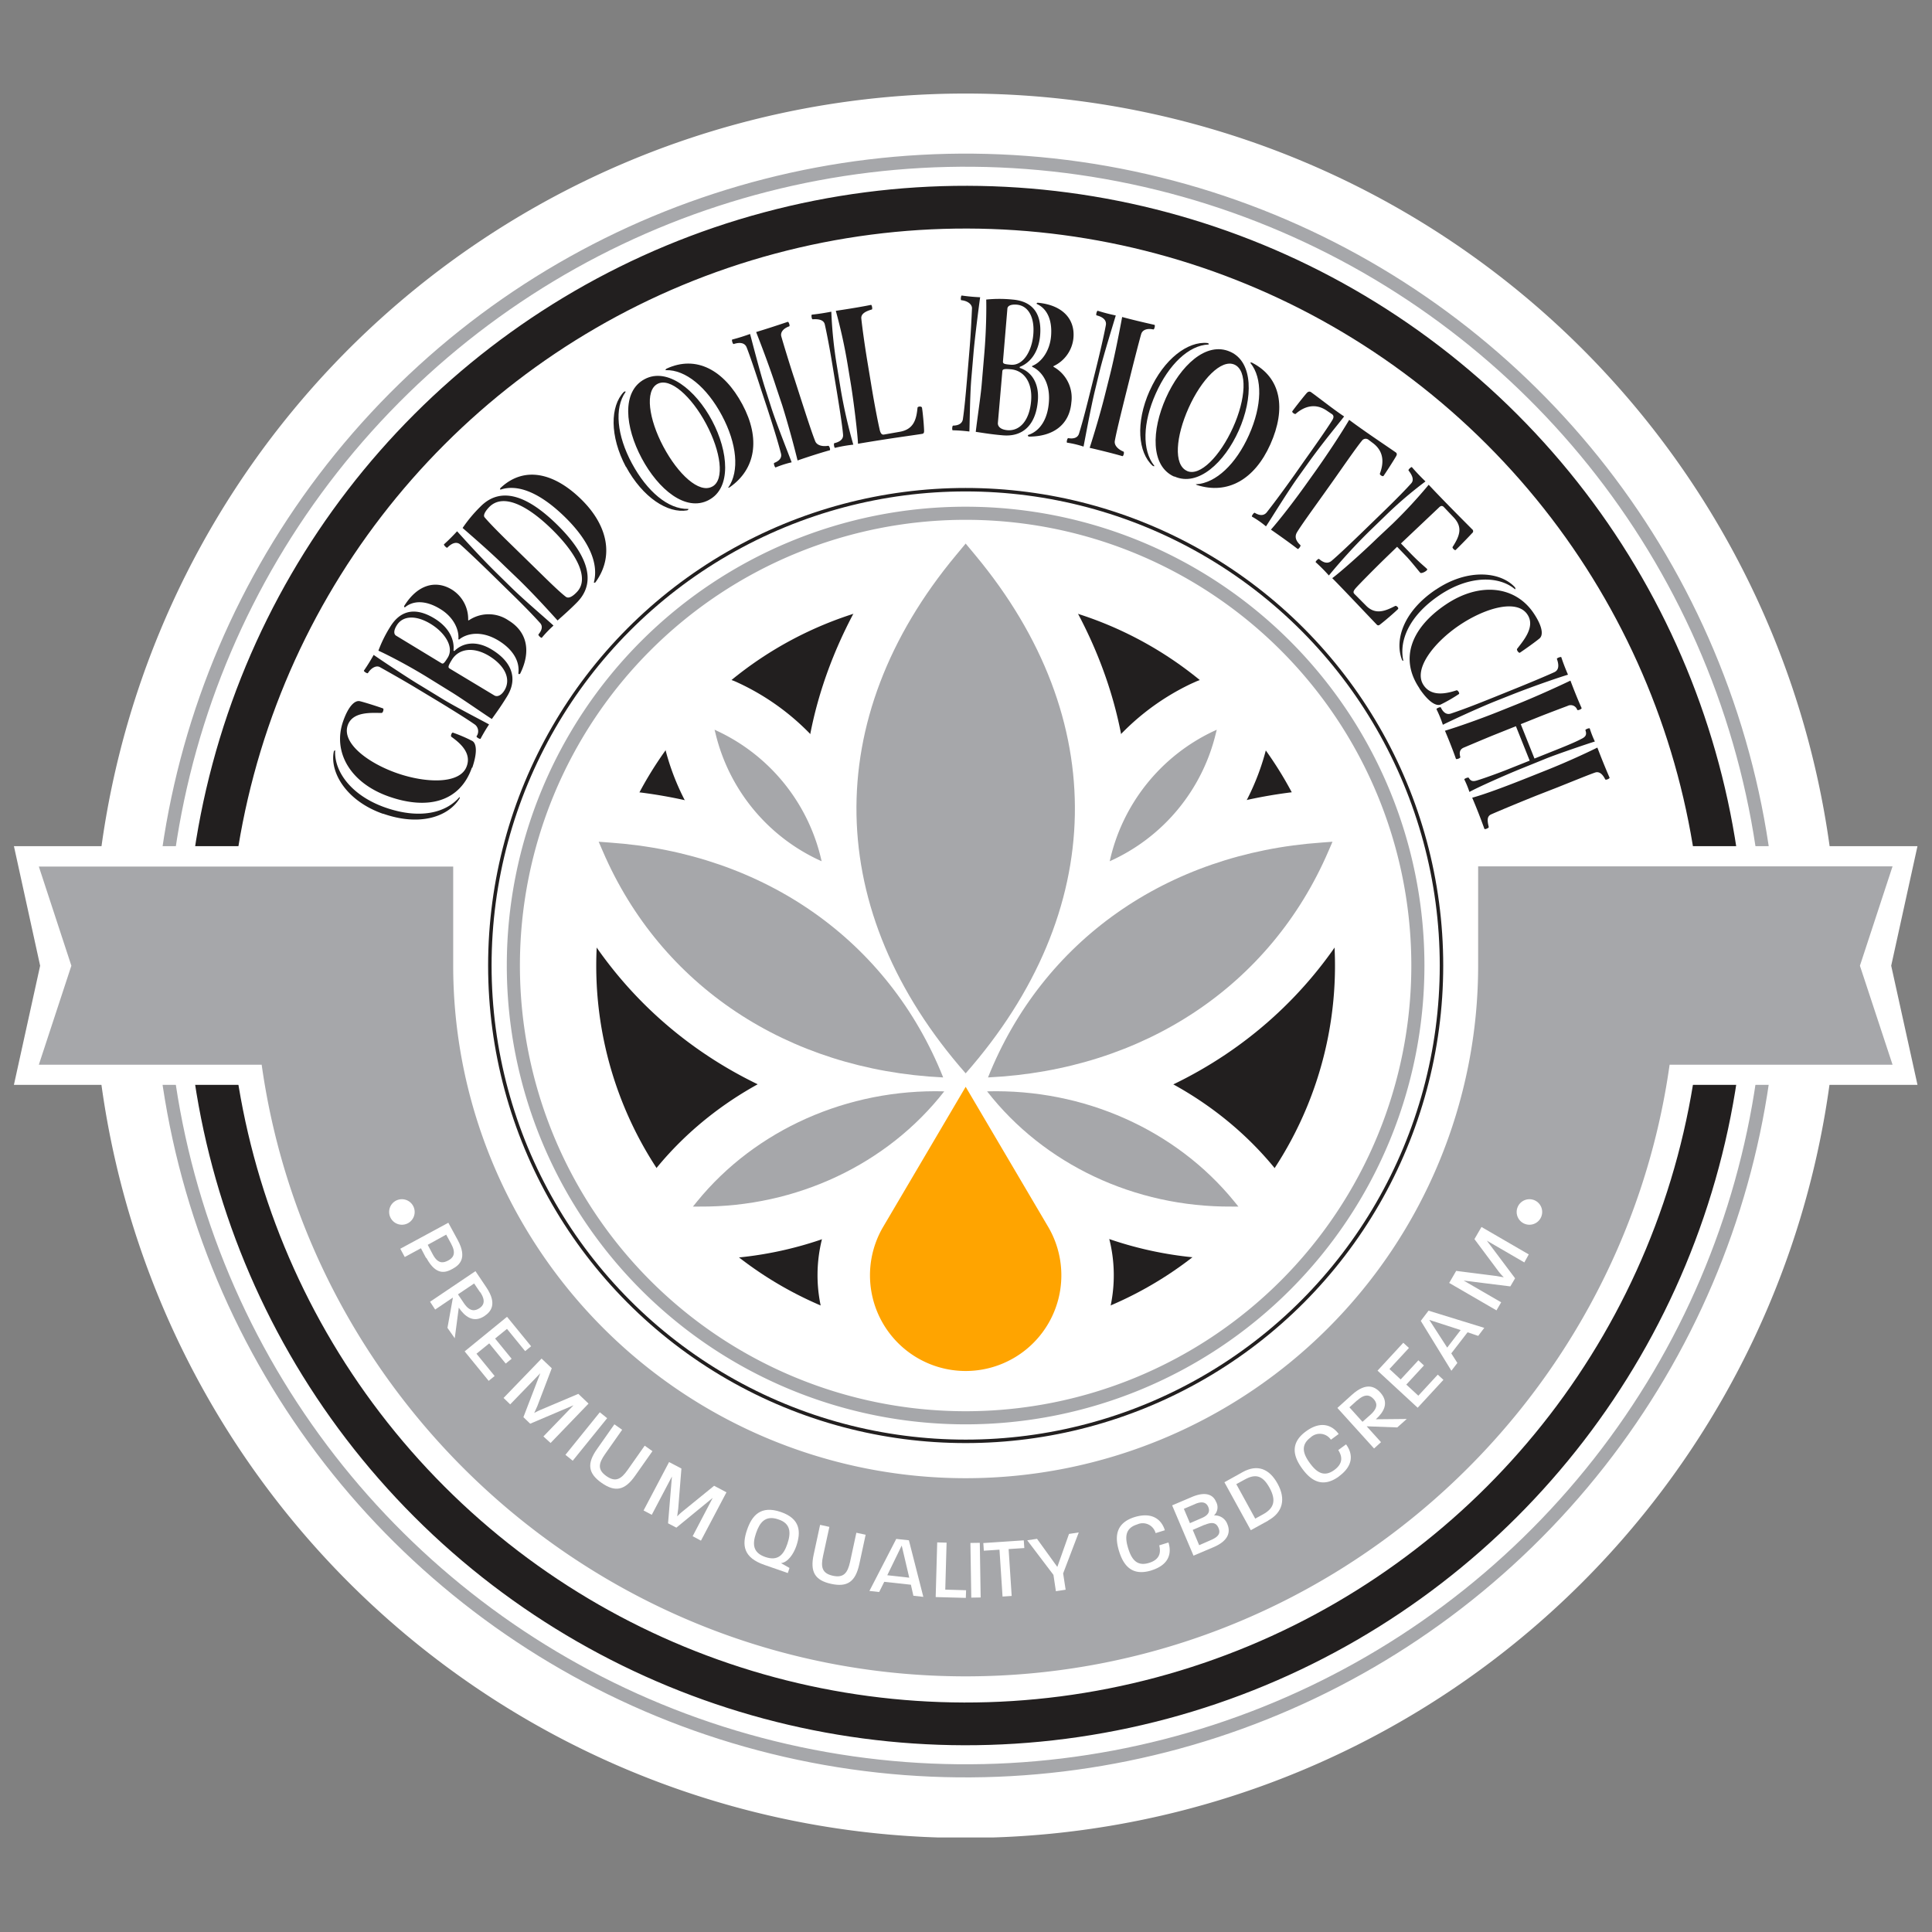
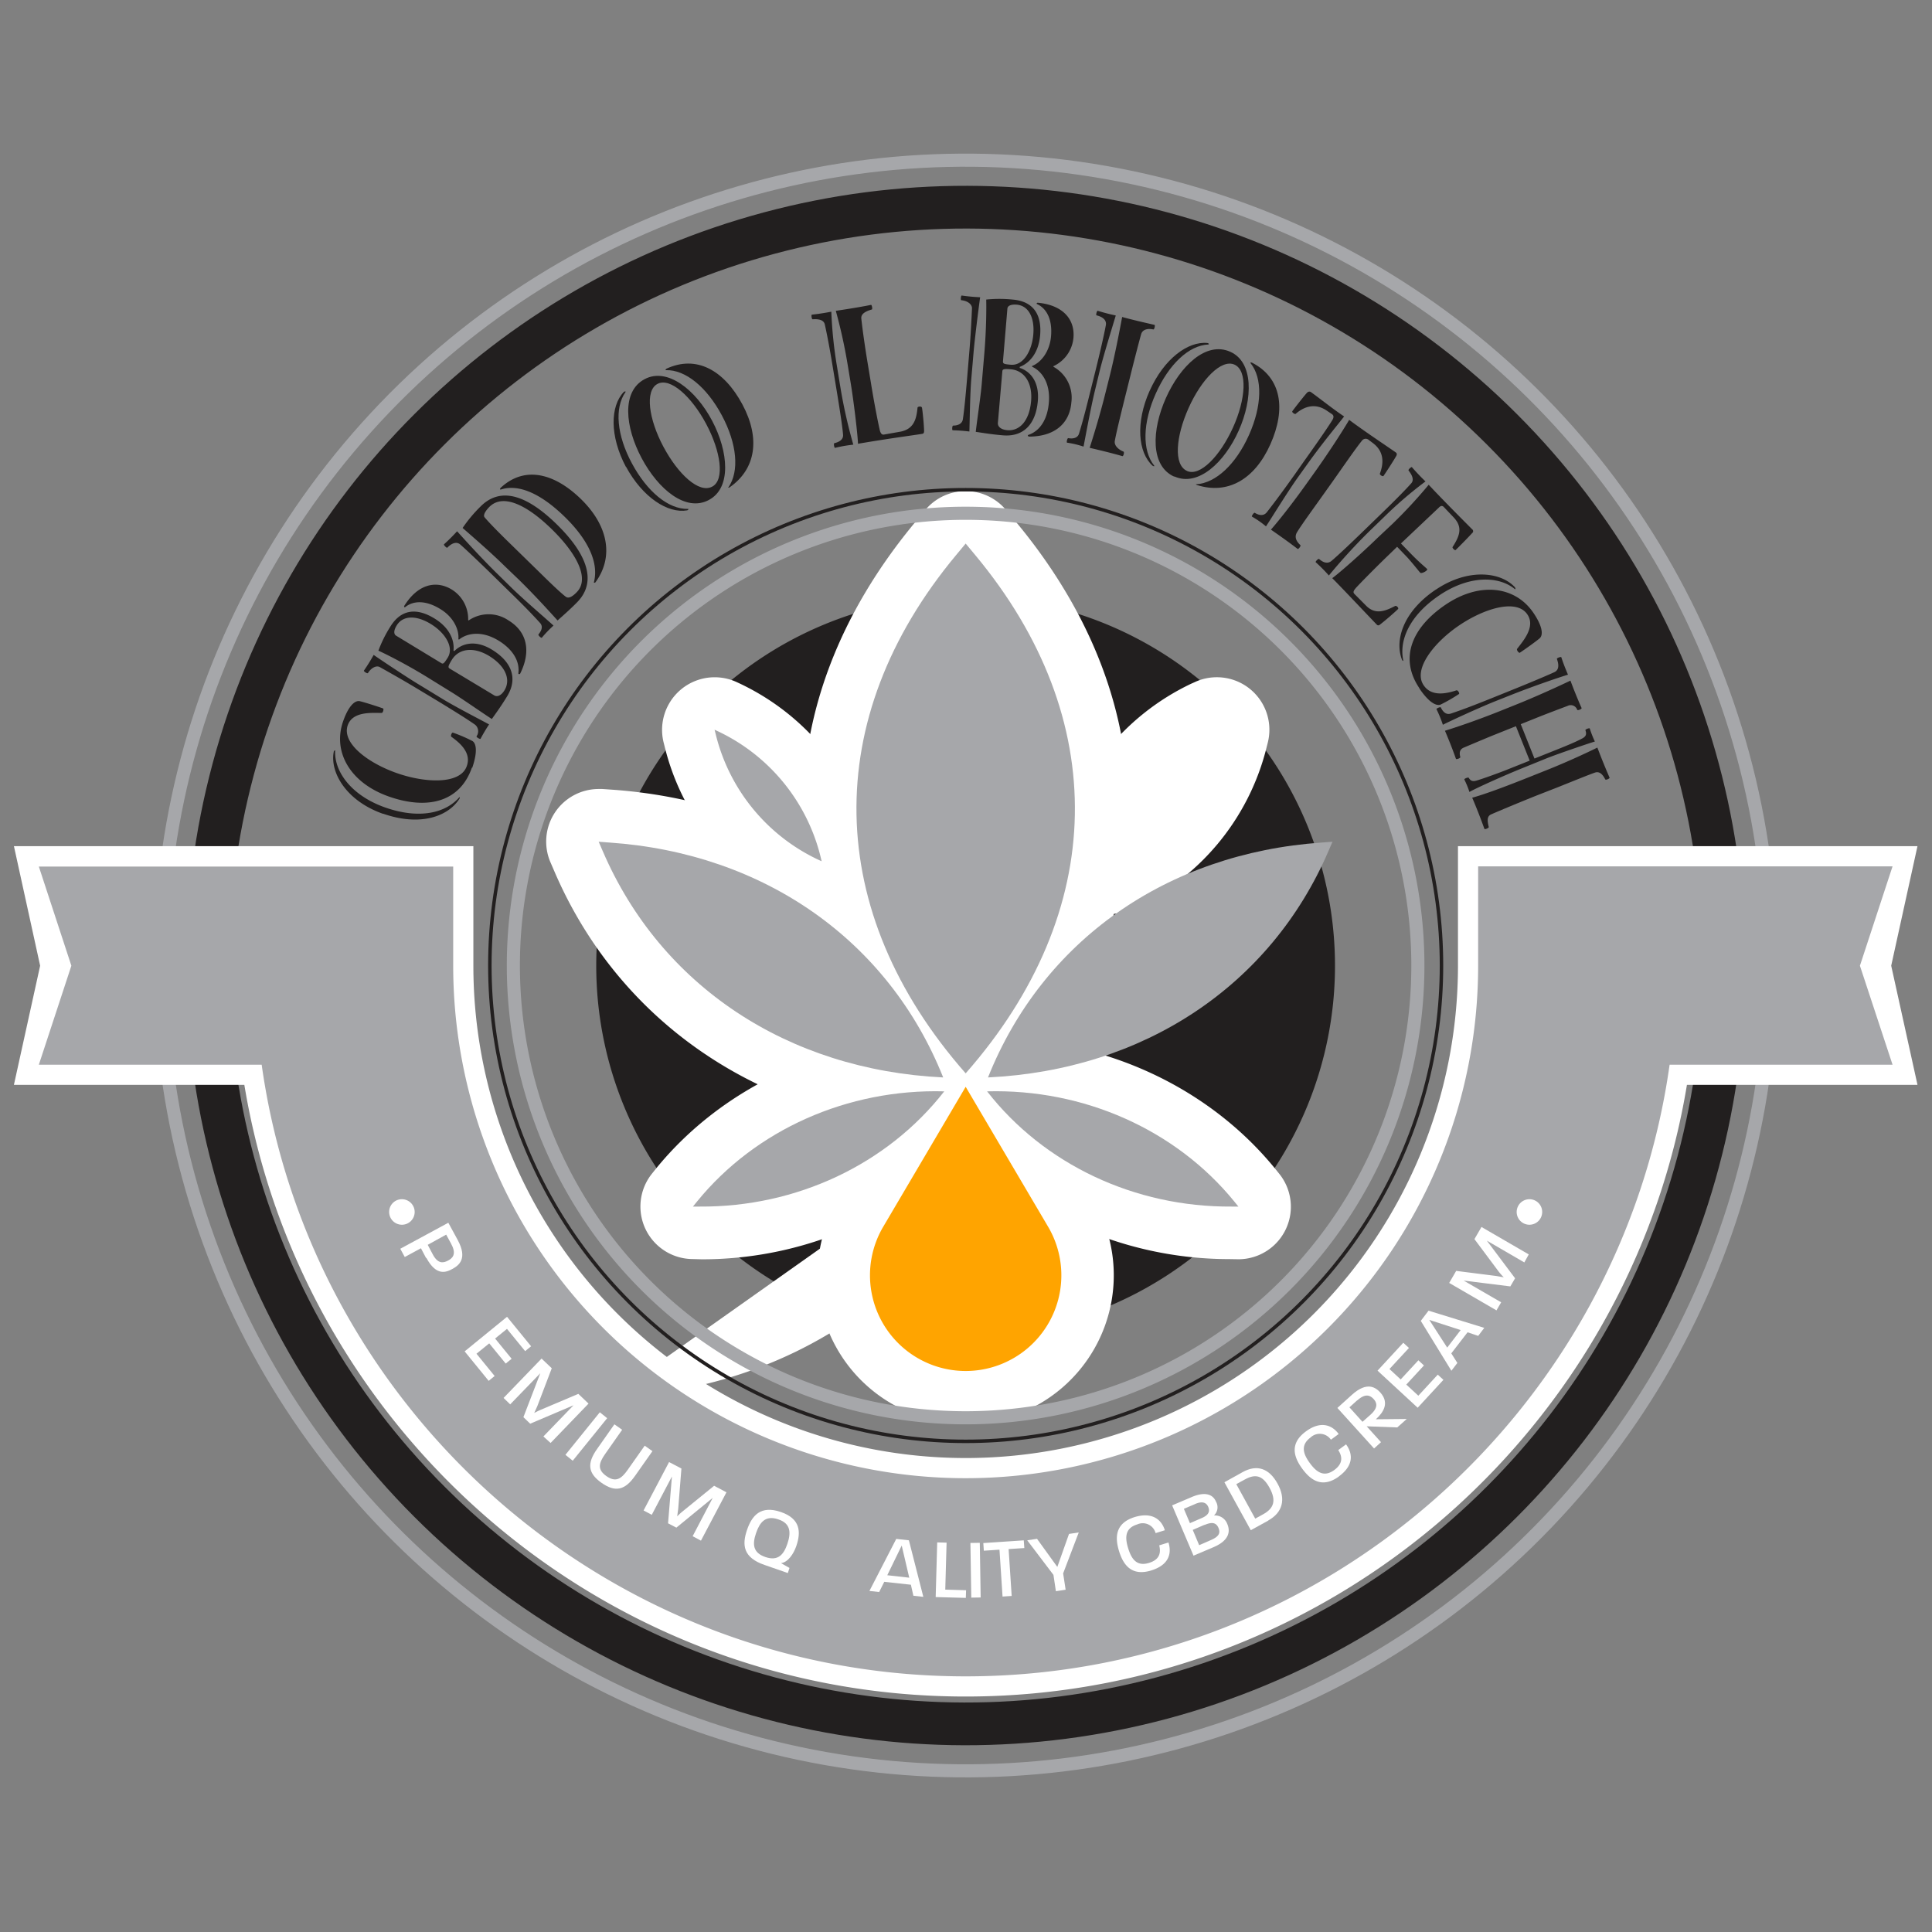
<svg xmlns="http://www.w3.org/2000/svg" xmlns:xlink="http://www.w3.org/1999/xlink" data-name="Layer 1" version="1.1" viewBox="0 0 250 250">
  <rect x="0" y="0" width="250" height="250" fill="#808080" stroke="none" />
  <defs>
    <style>.cls-1{fill:#fff;}.cls-2{fill:#221f1f;}.cls-3,.cls-6,.cls-7,.cls-8,.cls-9{fill:none;}.cls-3,.cls-6,.cls-8{stroke:#221f1f;}.cls-10,.cls-3,.cls-6,.cls-7,.cls-8,.cls-9{stroke-miterlimit:10;}.cls-3{stroke-width:18.02px;}.cls-10,.cls-4{fill:#a6a7aa;}.cls-5{fill:#ffa400;}.cls-6,.cls-9{stroke-width:8.38px;}.cls-10,.cls-7{stroke:#a6a7aa;}.cls-7{stroke-width:2.57px;}.cls-8{stroke-width:0.68px;}.cls-9{stroke:#fff;}.cls-10{stroke-width:0.47px;}</style>
    <symbol id="CBD_Oil_2" data-name="CBD Oil 2" viewBox="0 0 373.2 341.91">
-       <path class="cls-1" d="M357.56,171A171,171,0,1,1,186.6,0a171,171,0,0,1,171,171" />
      <path class="cls-2" d="M250,171a63.41,63.41,0,1,1-63.41-63.41A63.4,63.4,0,0,1,250,171" />
      <path class="cls-3" d="M250,171a63.41,63.41,0,1,1-63.41-63.41A63.4,63.4,0,0,1,250,171Z" />
      <path class="cls-1" d="m186.6 202.4a10.3 10.3 0 0 1-7.73-3.5c-31.47-35.78-32.23-78.77-2.05-115l1.86-2.25a10.3 10.3 0 0 1 15.83 0l1.88 2.25c30.18 36.23 29.4 79.23-2.06 115a10.3 10.3 0 0 1-7.73 3.5" />
-       <path class="cls-1" d="m191 203.15a10.3 10.3 0 0 1-9.54-14.15c12.17-30.43 39.92-50.06 74.23-52.51l2.13-0.15h0.73a10.3 10.3 0 0 1 9.45 14.38l-0.8 1.84c-12.91 30-41.21 48.92-75.69 50.58h-0.51" />
+       <path class="cls-1" d="m191 203.15a10.3 10.3 0 0 1-9.54-14.15l2.13-0.15h0.73a10.3 10.3 0 0 1 9.45 14.38l-0.8 1.84c-12.91 30-41.21 48.92-75.69 50.58h-0.51" />
      <path class="cls-1" d="M238.3,228.52c-21.88,0-42.68-9.93-55.62-26.56a10.3,10.3,0,0,1,7.84-16.62q1,0,2,0c21.29,0,41.74,9.5,54.71,25.4l.81,1a10.3,10.3,0,0,1-7.92,16.81Z" />
      <path class="cls-1" d="M214.83,160.86a10.29,10.29,0,0,1-10-12.58,47.48,47.48,0,0,1,26-32.58l.74-.33a10.15,10.15,0,0,1,4.27-.93,10.29,10.29,0,0,1,10,12.79l-.2.79a47.34,47.34,0,0,1-26.7,32,10.29,10.29,0,0,1-4.09.84" />
      <path class="cls-1" d="M158.36,160.86a10.25,10.25,0,0,1-4.08-.84,47.34,47.34,0,0,1-26.7-32l-.2-.79a10.31,10.31,0,0,1,14.28-11.86l.71.33a47.49,47.49,0,0,1,26,32.58,10.29,10.29,0,0,1-10,12.58" />
      <path class="cls-1" d="m181.68 203.14c-34.48-1.66-62.78-20.57-75.69-50.58l-0.8-1.85a10.3 10.3 0 0 1 9.46-14.36h0.73l2.13 0.15c34.31 2.5 62.05 22.1 74.22 52.5a10.29 10.29 0 0 1-9.55 14.12h-0.5" />
      <path class="cls-1" d="m133.07 228.51a10.3 10.3 0 0 1-7.92-16.81l0.8-1c13-15.91 33.43-25.41 54.71-25.41h2a10.3 10.3 0 0 1 7.86 16.71c-13 16.63-33.75 26.56-55.62 26.56z" />
      <path class="cls-1" d="m186.6 260.77a29.1 29.1 0 0 1-25-43.9l16.12-27.36a10.29 10.29 0 0 1 17.74 0l16.12 27.36a29.08 29.08 0 0 1-25 43.9" />
      <path class="cls-4" d="m186.6 192.1c27.88-31.71 28.58-69.55 1.87-101.62l-1.87-2.25-1.87 2.25c-26.71 32.07-26 69.91 1.87 101.62" />
      <path class="cls-4" d="m191 192.85c10.69-26.74 35-43.89 65.39-46l2.13-0.16-0.8 1.85c-11.35 26.38-36.19 42.89-66.72 44.36" />
      <path class="cls-4" d="M190.8,195.63h0c18.94-.52,37,7.52,48.46,21.59l.81,1h-1.33c-19,.13-36.8-8.28-47.94-22.59" />
-       <path class="cls-4" d="M214.83,150.57h0a37,37,0,0,1,20.28-25.51l.72-.33-.2.79a36.91,36.91,0,0,1-20.8,25" />
      <path class="cls-4" d="M158.37,150.57h0a37,37,0,0,0-20.29-25.51l-.71-.33.2.79a36.89,36.89,0,0,0,20.8,25" />
      <path class="cls-4" d="M182.17,192.85h0c-10.69-26.74-35-43.89-65.39-46l-2.13-.16.8,1.85c11.35,26.38,36.19,42.89,66.72,44.36" />
      <path class="cls-4" d="M182.4,195.63h0c-18.94-.52-37,7.52-48.46,21.59l-.81,1h1.33c18.94.13,36.79-8.28,47.94-22.59" />
      <path class="cls-5" d="m186.6 194.74 16.12 27.36a18.76 18.76 0 1 1-32.24 0z" />
      <circle class="cls-6" transform="translate(-66.23 182.02) rotate(-45)" cx="186.6" cy="170.96" r="148.68" />
      <circle class="cls-7" transform="translate(-19.27 318.15) rotate(-78.06)" cx="186.6" cy="170.96" r="157.89" />
      <path class="cls-7" d="M275.26,171A88.67,88.67,0,1,1,186.6,82.29,88.66,88.66,0,0,1,275.26,171Z" />
      <circle class="cls-8" cx="186.6" cy="170.96" r="93.29" />
      <path class="cls-1" d="M186.6,310.09c-70.2,0-128.43-52.26-137.82-119.92H5.21L9.43,171,5.21,151.75H85.89V171a100.71,100.71,0,0,0,201.42,0V151.75H368L363.77,171,368,190.17H324.41C315,257.83,256.8,310.09,186.6,310.09" />
      <path class="cls-9" d="M186.6,310.09c-70.2,0-128.43-52.26-137.82-119.92H5.21L9.43,171,5.21,151.75H85.89V171a100.71,100.71,0,0,0,201.42,0V151.75H368L363.77,171,368,190.17H324.41C315,257.83,256.8,310.09,186.6,310.09Z" />
      <path class="cls-10" d="M186.6,310.09c-70.2,0-128.43-52.26-137.82-119.92H5.21L11.51,171l-6.3-19.21H85.89V171a100.71,100.71,0,0,0,201.42,0V151.75H368L361.68,171,368,190.17H324.41C315,257.83,256.8,310.09,186.6,310.09" />
      <path class="cls-1" d="M80.8,228.29l-1-1.9-3.17,1.72-.88-1.62,9.42-5.1,1.85,3.4c1.94,3.6.28,4.92-1,5.63s-3.19,1.49-5.15-2.13m4.88-2.73-1-1.84-3.62,2,1,1.89c1.06,2,2.18,1.62,3,1.19s1.71-1.21.63-3.2" />
-       <path class="cls-1" d="M85,242l1.07-5.94-3.48,2.35-1-1.53,8.9-6,2.13,3.17c2.26,3.35.79,4.85-.35,5.62-2.19,1.48-3.89.07-5.05-1.63l-.79,6Zm6.38-7-1.15-1.7-3.17,2.13,1.17,1.74c1.22,1.8,2.25,1.47,3,1s1.42-1.35.19-3.17" />
      <polygon class="cls-1" points="88.37 246.61 96.68 239.83 101.4 245.61 100.23 246.56 96.67 242.2 94.34 244.09 97.58 248.06 96.42 249 93.19 245.04 90.69 247.07 94.25 251.44 93.08 252.39" />
      <path class="cls-1" d="m103.81 263.29 5.9-6.11-8.49 3.61-1.33-1.28 3.31-8.61-5.9 6.1-1.3-1.26 7.45-7.72 2 1.9-2.83 7.42-0.61 1.35a14 14 0 0 1 1.33-0.65l7.32-3.1 2 1.91-7.44 7.72z" />
      <polygon class="cls-1" points="108.13 266.89 114.87 258.55 116.31 259.71 109.56 268.05" />
      <path class="cls-1" d="M121.79,271c-2,2.86-3.9,3.27-6.57,1.39s-2.91-3.78-.89-6.64l3.4-4.84,1.52,1.07-3.35,4.77c-1.27,1.81-1.53,3.05.26,4.31s2.89.61,4.16-1.2l3.35-4.76,1.52,1.07Z" />
      <path class="cls-1" d="M133.07,282.85l3.94-7.52-7.13,5.84-1.63-.85.76-9.18-3.95,7.51-1.61-.85,5-9.49,2.42,1.27-.63,7.91c-.05.34-.2,1.47-.2,1.47a12.74,12.74,0,0,1,1.09-1l6.15-5,2.42,1.28-5,9.48Z" />
      <path class="cls-1" d="M147.19,288.49c-4.25-1.45-4.45-3.94-3.47-6.84s2.71-4.88,6.61-3.56,4,3.94,3.07,6.67c-.54,1.58-1.65,3.2-3,3.37l1.66.94-.33,1Zm2.65-8.95c-2.53-.86-3.63.63-4.34,2.71s-.69,3.82,1.83,4.68,3.61-.52,4.31-2.58.76-4-1.8-4.81" />
-       <path class="cls-1" d="M165.74,288.35c-.75,3.42-2.33,4.54-5.52,3.84s-4.16-2.36-3.41-5.78l1.25-5.79,1.82.4-1.24,5.7c-.47,2.16-.22,3.41,1.92,3.88s2.9-.57,3.38-2.73l1.23-5.7,1.82.39Z" />
      <path class="cls-1" d="M176.35,294.52l-.49-2.16-5.22-.57-1,2-1.91-.21,5.26-10.2,2.48.27,2.83,11.09Zm-2.29-9.84-2.83,5.82,4.31.48Z" />
      <polygon class="cls-1" points="180.72 294.78 181.02 284.06 182.86 284.11 182.6 293.32 186.68 293.44 186.63 294.94" />
      <polygon class="cls-1" points="187.7 294.89 187.53 284.17 189.37 284.14 189.54 294.86" />
      <polygon class="cls-1" points="195.02 285.37 195.62 294.56 193.83 294.68 193.23 285.49 190.16 285.69 190.06 284.19 197.99 283.66 198.1 285.17" />
      <polygon class="cls-1" points="205.71 290.14 206.2 293.34 204.29 293.63 203.81 290.43 198.67 283.65 200.59 283.36 204.57 288.87 206.86 282.4 208.77 282.11" />
      <path class="cls-1" d="M223,289.56c-3.83,1.17-5.47-1-6.33-3.79s-.7-5.52,3.11-6.69c3.37-1,5.21.47,5.87,2.6l-1.81.56a2.61,2.61,0,0,0-3.61-1.7c-2.42.74-2.42,2.58-1.77,4.68s1.67,3.61,4.09,2.86c2-.61,2.39-1.89,2-3.44l1.81-.56c.7,2.26,0,4.44-3.38,5.48" />
      <path class="cls-1" d="M235.19,285l-3.92,1.66-4.19-9.86,3.86-1.64c2.63-1.12,4.14-.5,4.73.9a2.19,2.19,0,0,1-.39,2.72,2.58,2.58,0,0,1,2.62,1.69c.64,1.49.31,3.25-2.71,4.53m-3.6-8.46-2.21.94,1.19,2.81,2.31-1c1.59-.67,1.56-1.51,1.28-2.18s-.93-1.28-2.57-.58m1.84,4.08-2.31,1,1.26,3,2.28-1c1.82-.77,1.85-1.55,1.5-2.4-.56-1.31-1.68-1-2.73-.57" />
      <path class="cls-1" d="M245.94,279.78l-3.44,1.89-5.17-9.4,3.59-2c2.82-1.55,5.18-.73,6.84,2.29s1,5.63-1.82,7.19m-4.65-8-1.63.89,3.71,6.76,1.55-.85c2.07-1.14,2.65-2.65,1.26-5.19s-2.84-2.75-4.89-1.61" />
      <path class="cls-1" d="M259.8,271.12c-3.23,2.35-5.49.85-7.22-1.52s-2.45-5,.77-7.33c2.84-2.07,5.07-1.26,6.38.54l-1.52,1.12a2.63,2.63,0,0,0-4-.43c-2,1.49-1.44,3.22-.14,5s2.75,2.86,4.8,1.37c1.68-1.23,1.64-2.57.78-3.91l1.53-1.12c1.39,1.91,1.45,4.19-1.41,6.28" />
      <path class="cls-1" d="M271.22,261.52l-6-.22,2.81,3.11-1.36,1.24-7.19-7.95,2.83-2.56c3-2.71,4.69-1.46,5.61-.44,1.77,2,.63,3.84-.9,5.22l6.06-.06Zm-7.85-5.32-1.53,1.38,2.56,2.84L266,259c1.62-1.46,1.15-2.43.57-3.06s-1.52-1.22-3.15.25" />
      <polygon class="cls-1" points="275.22 257.66 267.35 250.39 272.4 244.92 273.51 245.94 269.69 250.07 271.89 252.11 275.36 248.36 276.45 249.37 272.99 253.12 275.35 255.3 279.16 251.17 280.27 252.19" />
      <path class="cls-1" d="m287.09 243.57-2.09-0.7-3.19 4.13 1.19 1.88-1.17 1.53-6-9.78 1.52-2 10.93 3.37zm-9.59-3.13 3.51 5.43 2.64-3.44z" />
      <path class="cls-1" d="M296.13,229.17l-7.35-4.27,5.54,7.38-.93,1.59-9.15-1.14,7.35,4.26-.92,1.58-9.27-5.38,1.37-2.36,7.88,1,1.45.26a13,13,0,0,1-1-1.13l-4.75-6.36,1.38-2.38,9.27,5.38Z" />
      <path class="cls-1" d="m299.63 219.28a2.5 2.5 0 1 1-2.49-2.5 2.49 2.49 0 0 1 2.49 2.5" />
      <path class="cls-1" d="m73.57 219.28a2.5 2.5 0 1 0 2.49-2.5 2.48 2.48 0 0 0-2.49 2.5" />
      <path class="cls-2" d="M72.38,141.22c-7.21-2.52-10.44-8.1-9.68-12.12,0-.23.31-.44.28-.25-.19,4.05,3.14,8.79,9.83,11.13s11.84,1.08,14.5-2c.12-.13.15.15,0,.34-2.22,3.44-7.69,5.41-14.93,2.87m17.4-9c-2.32,6.64-8.59,8.32-16.23,5.65s-11.11-8.78-9-14.78c1-2.88,2.27-4.17,3.29-3.92.86.2,3.39,1,4.52,1.41.22.08,0,.89-.27.89-1.91,0-5.67-.35-6.64,2.41-1.23,3.52,4,7.43,9.7,9.41s12.39,2.16,13.63-1.38c1-2.7-1.51-4.68-3-5.76-.23-.15.07-.9.29-.82a29.53,29.53,0,0,1,3.8,1.63c.74.43,1.1,2,0,5.23Z" />
      <path class="cls-2" d="M79.22,116.77c-2.87-1.74-5.9-3.43-7.48-4.32-.74-.41-1.77.24-2.33,1.17-.11.17-.88-.34-.79-.48.76-1.11,1.31-2,1.91-3.08,1.3.91,6.82,4.6,9.19,6l4.44,2.71c2.7,1.64,7.7,4.19,9,4.92a31.61,31.61,0,0,0-1.67,2.81c-.08.14-.85-.29-.79-.48a1.68,1.68,0,0,0-.25-2.25c-1.48-1.06-4-2.61-6.7-4.27Zm1.5-2.54c-4.18-2.54-7.92-4.4-9.26-5a25.1,25.1,0,0,1,2.28-4.62c2.16-3.57,5.24-3.8,8.67-1.72,3,1.81,4,4.3,3.77,6.32l.17.1c1.45-1.48,4.09-2.28,7.35-.29,3.82,2.32,5.18,5.59,3,9.15-1.35,2.22-2.45,3.66-3,4.46-2-1.3-6-4.1-8-5.32Zm3.09-2.55c.36.22.56,0,1.26-1.11,1.28-2.11-.65-4.94-3.35-6.58-2.93-1.79-5.51-1.63-6.67.29-.62,1-.59,1.71-.13,2Zm15.09,2c.33-2.54-1.26-4.82-3.89-6.43-3.5-2.12-6.36-1.34-7.74-.19l-.13-.08c.18-1.92-1-4.39-3.57-5.93-2.83-1.73-5.26-1.66-6.87-.35-.11.12-.25-.12-.17-.25,2.61-4.21,6.18-5.11,9.31-3.21a6.81,6.81,0,0,1,3.22,6l.1.06a6.91,6.91,0,0,1,7.81,0c3.66,2.22,4.45,6.05,2.31,10.38-.08.21-.38.18-.38,0M94.18,118c.59.36,1.39,0,2-1,1.28-2.11.22-4.74-3-6.73-3.07-1.87-6-1.48-7.36.82-.72,1.18-.74,1.43-.38,1.65Z" />
      <path class="cls-2" d="M94.2,94.76c-2.33-2.29-5.37-5.19-6.68-6.34-.67-.58-1.58-.38-2.54.61-.14.13-.77-.54-.66-.65,1-.91,1.77-1.69,2.57-2.56,1,1.1,4.3,4.81,7.82,8.27l2.72,2.67c2.52,2.49,7.27,6.52,8.36,7.55a23.76,23.76,0,0,0-2.29,2.38c-.12.12-.77-.48-.66-.65.69-.81.9-1.63.29-2.27-1.89-2.09-4-4.2-6.29-6.42Zm2-2.13c-2.5-2.46-5.41-5-8.23-7.46A27.61,27.61,0,0,1,91.45,81c4.28-4.35,9.73-1.7,15.06,3.54s8.17,10.88,3.89,15.22c-1.4,1.43-2.84,2.67-3.81,3.55-2.23-2.46-4.62-5.08-7.51-7.92Zm7.12,1.5c1.18,1.16,3.68,3.62,4.86,4.51.54.44,1.33,0,2.17-.88,2.54-2.59.11-7.42-4.81-12.26s-9.67-7.16-12.35-4.43c-.65.67-1.26,1.55-.92,2,1,1.17,2.23,2.41,4,4.17Zm10.39,1.7C114.71,92,112.6,87.49,108,83s-9-6.54-12.58-5.35c-.15,0-.12-.21,0-.34,4.72-4.42,10.61-2.86,15.83,2.27s6.44,11.2,2.77,16.24c-.11.12-.33.12-.31,0" />
      <path class="cls-2" d="M120,73.22c-3.24-6.09-3.08-11.94-.44-14.7.14-.16.46-.16.35,0-2.22,3.15-1.7,8.51,1.26,14s7.1,9,11,8.92c.23,0-.05.25-.18.28-3.77.65-8.7-2.49-12-8.58m16.25,6.55c-4.53,2.41-9.91-2.1-13.16-8.19s-4-13.09.59-15.51c4.42-2.35,10,2.07,13.22,8.16s3.8,13.17-.62,15.52Zm.68-2.63c2.47-1.32,1.68-6.89-1.2-12.29s-7.06-9.17-9.55-7.84-1.72,6.89,1.16,12.3,7,9.23,9.56,7.84Zm3.17.14c2.17-3.16,1.68-8.53-1.28-14.08s-7.13-9-11-8.89c-.15,0,0-.2.14-.29,5.83-2.71,11.26.26,14.87,7s2.59,12.72-2.48,16.25c-.1.1-.41.12-.3,0" />
-       <path class="cls-2" d="M146.58,58.32c-1-3.12-2.3-7-2.93-8.57-.33-.82-1.22-1.07-2.53-.64-.19.06-.44-.83-.29-.88,1.31-.34,2.35-.68,3.5-1.09.35,1.3,2,7.73,3,10.81l1.15,3.6c1.09,3.37,3.48,9.33,4,10.75a19.48,19.48,0,0,0-3.13,1c-.14.09-.46-.78-.29-.88,1-.4,1.56-1,1.32-1.88-.71-2.73-1.69-5.78-2.66-8.78Zm2.85-.8c-1.12-3.48-2.77-7.85-3.91-10.76,1.94-.59,3.89-1.22,6.2-2,.18-.06.49.81.28.88-1.15.41-1.78,1.18-1.54,2,.47,1.67,2,6.64,2.57,8.29l1.26,3.92c1.12,3.45,2.18,6.75,2.82,8.33.34.82,1.43,1.07,2.55.88.23,0,.47.82.29.88-1.56.42-4.37,1.32-6.31,2-.62-2.55-1.81-7-3-10.8Z" />
      <path class="cls-2" d="M160.5,53.36c-.58-3.57-1.17-6.56-1.52-8.1-.22-.94-1.32-1.08-2.39-1-.19,0-.3-.89-.14-.91,1.4-.15,2.54-.34,3.81-.58a84.45,84.45,0,0,0,1.08,10.55l.79,4.83a101.72,101.72,0,0,0,2.44,10.69,27.72,27.72,0,0,0-3.57.62c-.16.07-.33-.84-.15-.91,1-.24,1.8-.73,1.71-1.69-.13-1.57-.59-4.55-1.15-8Zm2.93-.4a102.46,102.46,0,0,0-2.29-10.36c2.52-.37,5.4-.85,6.91-1.17.16,0,.33.85.15.91-1.06.3-2.15.78-2.06,1.75.15,1.49.59,4.78,1.15,8.2l.78,4.71c.7,4.3,1.39,7.66,1.63,8.71.16.8.39,1.23.87,1.15l3.07-.54c2.88-.47,3.31-2.61,3.52-4.71,0-.28.82-.37.88,0,.15.91.37,3.22.41,4.5,0,.38-.07.56-.38.61-2.16.35-5.77.79-12.58,1.94-.06-1.75-.78-7.92-1.42-11.83Z" />
      <path class="cls-2" d="M187.31,50.71c.29-3.34.45-6.81.53-8.62,0-.85-1-1.48-2.09-1.57-.19,0-.08-.94.08-.92,1.33.19,2.39.28,3.61.34-.23,1.57-1.07,8.15-1.3,10.91L187.7,56c-.26,3.15-.31,8.76-.37,10.26-1.09-.13-2.05-.21-3.27-.24-.16,0-.12-.9.08-.92,1,0,1.77-.39,1.91-1.23.27-1.8.55-4.71.82-7.9Zm2.95.21c.41-4.88.41-9.06.37-10.53a25.45,25.45,0,0,1,5.16,0c4.16.35,5.74,3,5.41,7-.3,3.46-2.07,5.47-4,6.2v.2c2,.63,3.87,2.64,3.55,6.45-.37,4.45-2.69,7.12-6.85,6.77-2.59-.22-4.37-.56-5.32-.68.26-2.38,1-7.19,1.18-9.53Zm2.65,13.72c0,.69.61,1.25,1.86,1.36,2.46.21,4.34-1.92,4.66-5.72.3-3.57-1.33-6-4-6.22-1.38-.12-1.61,0-1.64.4Zm1-12.1c0,.42.21.52,1.55.63,2.47.21,4.14-2.78,4.4-5.93.29-3.42-1-5.66-3.25-5.85-1.18-.09-1.79.24-1.83.78Zm5,14.38c2.42-.83,3.76-3.27,4-6.35.34-4.07-1.63-6.29-3.28-7l0-.16c1.79-.7,3.46-2.88,3.71-5.84.28-3.3-.87-5.45-2.76-6.3-.16-.06,0-.27.15-.26,4.92.45,7.33,3.25,7,6.9a6.8,6.8,0,0,1-3.92,5.54v.12a6.92,6.92,0,0,1,3.51,7c-.36,4.26-3.43,6.67-8.27,6.69-.22,0-.33-.26-.19-.33" />
      <path class="cls-2" d="M212.09,54.19c.79-3.17,1.7-7.11,2-8.82.14-.88-.49-1.55-1.82-1.88-.19-.05.06-.94.22-.9,1.29.4,2.35.67,3.54.92-.38,1.3-2.35,7.63-3.13,10.77L212,58c-.85,3.44-2,9.75-2.29,11.22a18.84,18.84,0,0,0-3.22-.77c-.16,0,0-.9.23-.89,1,.18,1.86-.05,2.11-.91.83-2.69,1.6-5.79,2.36-8.85Zm2.84.83c.88-3.55,1.78-8.13,2.35-11.21,1.95.53,3.95,1,6.33,1.54.19,0,0,.95-.22.9-1.19-.26-2.13.06-2.38.91-.48,1.67-1.76,6.71-2.17,8.39l-1,4c-.87,3.52-1.7,6.88-2,8.56-.15.87.65,1.66,1.7,2.09.21.09,0,.94-.22.89-1.54-.46-4.41-1.17-6.41-1.63.81-2.5,2.13-6.85,3.1-10.78Z" />
      <path class="cls-2" d="M222.67,58.29c2.81-6.3,7.53-9.77,11.33-9.38.2,0,.4.26.18.29-3.84.18-7.75,3.89-10.31,9.62s-2.71,11.12-.3,14.14c.13.18-.22.11-.33,0-2.82-2.57-3.38-8.39-.57-14.69m4.82,16.84c-4.69-2.1-4.44-9.12-1.63-15.42s7.88-11.17,12.6-9.07c4.57,2,4.49,9.15,1.68,15.45s-8,11.09-12.62,9ZM230,74c2.54,1.14,6.46-2.9,9-8.49s2.89-11.2.31-12.36-6.49,2.89-9,8.49-3,11.15-.31,12.35Zm1.83,2.6c3.83-.24,7.76-3.93,10.32-9.66s2.69-11.13.29-14.1c-.09-.12.13-.15.31-.07,5.72,2.93,6.72,9,3.59,16s-8.45,9.86-14.34,8c-.13,0-.35-.24-.17-.24" />
      <path class="cls-2" d="M253,72c1.9-2.66,4.6-6.51,5.5-8,.26-.43.33-.86-.09-1.15l-.91-.61c-2.46-1.75-4.71-.75-6.2.56-.13.14-.81-.3-.65-.52.47-.66,2.16-2.81,2.8-3.54.28-.32.59-.38.85-.2,1.65,1.18,4.31,3.31,6.5,4.77-1,1.32-4.19,5.11-7.23,9.38l-1.84,2.57c-2.06,2.89-5.4,8.35-6.25,9.6a18.11,18.11,0,0,0-2.74-1.91c-.15-.07.36-.83.54-.75.9.55,1.75.63,2.34-.08,1.72-2.19,3.6-4.77,5.43-7.34Zm2.34,1.81c2.12-3,4.7-6.87,6.45-9.83,3.17,2.36,6.69,4.68,9.14,6.38.26.19.24.45.06.75-.48.84-2,3.2-2.47,3.86-.14.19-.79-.22-.71-.45.7-1.87,1-4.31-1.5-6.09l-.79-.6a.9.9,0,0,0-1.24.25c-1.07,1.27-4.48,6.22-5.64,7.85l-1.9,2.67c-2.28,3.2-4.32,6-5.18,7.42-.48.8-.29,1.64.66,2.51.16.16-.38.86-.54.75-1.39-1.08-3.54-2.61-5.23-3.78,1.76-2,4.53-5.57,6.87-8.86Z" />
      <path class="cls-2" d="M268.3,82.17c2.6-2.51,4.73-4.7,5.65-5.74.65-.71.13-1.69-.52-2.53-.11-.17.55-.76.66-.65.93,1.07,1.73,1.9,2.66,2.8a78.42,78.42,0,0,0-7.92,6.78l-3.1,3a112.5,112.5,0,0,0-7.92,8.66,31.62,31.62,0,0,0-2.58-2.6c-.11-.12.5-.75.66-.64.77.68,1.6,1,2.36.44,1.22-1,4.16-3.8,6.65-6.22Zm2,2.18a96.62,96.62,0,0,0,7.08-7.65c2.67,2.86,6.3,6.5,8.52,8.73a.46.46,0,0,1,0,.75c-.68.74-2.12,2.23-3.23,3.31-.17.16-.7-.4-.61-.58,1.48-2.29,2-3.93.18-5.85l-1.9-2c-.34-.34-.65-.22-1,.15l-7.4,7,1.88,1.94c1.83,1.89,2.82,2.63,3.25,3.07.24.25-1.08,1-1.35.72s-1.27-1.59-2.53-3l-2-2.08-2.52,2.44c-2.05,2-4.61,4.6-5.37,5.42s-.78,1.08-.45,1.42l2.18,2.19c1.9,2,3.9,1.09,5.77.14.23-.14.8.38.55.62-.72.7-2.47,2.22-3.58,3.07a.4.4,0,0,1-.59-.06c-1.47-1.52-6.85-7.23-8.71-9.09,1.4-1,5.92-5,8.77-7.79Z" />
      <path class="cls-2" d="M278.76,97.28c6.32-4.27,12.73-3.51,15.5-.51.16.17.16.52,0,.38-3.13-2.58-8.91-2.74-14.78,1.22s-7.94,8.83-7.08,12.79c0,.17-.22,0-.28-.21-1.43-3.83.27-9.39,6.62-13.67m-3.19,19.3c-3.94-5.83-1.55-11.85,5.16-16.38s13.66-3.63,17.22,1.64c1.71,2.52,2,4.31,1.17,5s-2.84,2.12-3.84,2.79c-.19.13-.71-.52-.54-.76,1.15-1.52,3.67-4.33,2-6.75-2.08-3.09-8.35-1.23-13.33,2.13s-9.13,8.64-7,11.76c1.59,2.37,4.64,1.58,6.43,1,.26-.1.68.59.49.72a30.89,30.89,0,0,1-3.58,2.06c-.79.34-2.25-.3-4.17-3.15Z" />
      <path class="cls-2" d="M293.55,117c3.05-1.22,6.92-2.84,8.5-3.57.8-.39.94-1.27.47-2.57-.08-.18.79-.49.86-.35.42,1.29.83,2.3,1.31,3.43-1.44.43-6.14,2-11,3.91l-3.25,1.29c-3.3,1.32-8.93,3.92-10.28,4.62a22.9,22.9,0,0,0-1.25-3.05c-.07-.15.75-.51.85-.35.47,1,1.14,1.49,2,1.19,2.67-.89,5.46-2,8.4-3.18Zm1,2.79c3.4-1.36,7.66-3.27,10.62-4.69.71,1.89,1.48,3.8,2.19,5.38.07.18-.74.54-.86.35a1.34,1.34,0,0,0-1.89-.77c-1.44.54-3.53,1.33-5.24,2l-3.94,1.58,2.69,6.74,2.65-1.06c1.93-.77,5.08-2,6.52-2.78.84-.4,1.14-.8.82-1.71-.08-.18.83-.5.85-.34a20.24,20.24,0,0,0,1,2.55c-1.44.44-7.22,2.4-9.47,3.3L296,132.16c-3.58,1.43-9.31,4-10.63,4.77a18.88,18.88,0,0,0-1-2.44c-.1-.13.75-.5.86-.34.37.61.74.81,1.69.5,1.38-.41,4.7-1.63,6-2.16l4.26-1.7-2.7-6.75-4.25,1.7c-1.37.55-4.35,1.81-5.91,2.47-.82.32-1,.94-.74,1.88.05.22-.79.52-.86.34-.58-1.67-1.35-3.61-2.15-5.5,2.51-.77,6.63-2.2,10.39-3.7Zm4.11,17.79c-3.58,1.43-7.33,3-9,3.73-.85.37-.83,1.15-.5,2.51,0,.19-.78.52-.86.34q-1.14-3.18-2.39-6.1c2.48-.68,6.52-2.19,10.81-3.9l3.86-1.54c3.84-1.53,7.62-3.28,9.87-4.39.72,1.89,1.52,3.89,2.39,5.89.08.18-.74.54-.85.34-.5-1-1.15-1.62-2-1.33-1.17.4-4.3,1.68-7.46,2.94Z" />
    </symbol>
  </defs>
  <title>250 px_1</title>
  <use transform="matrix(.66 0 0 .66 1.801 12.105)" width="373.2" height="341.91" stroke-width=".56" xlink:href="#CBD_Oil_2" />
</svg>